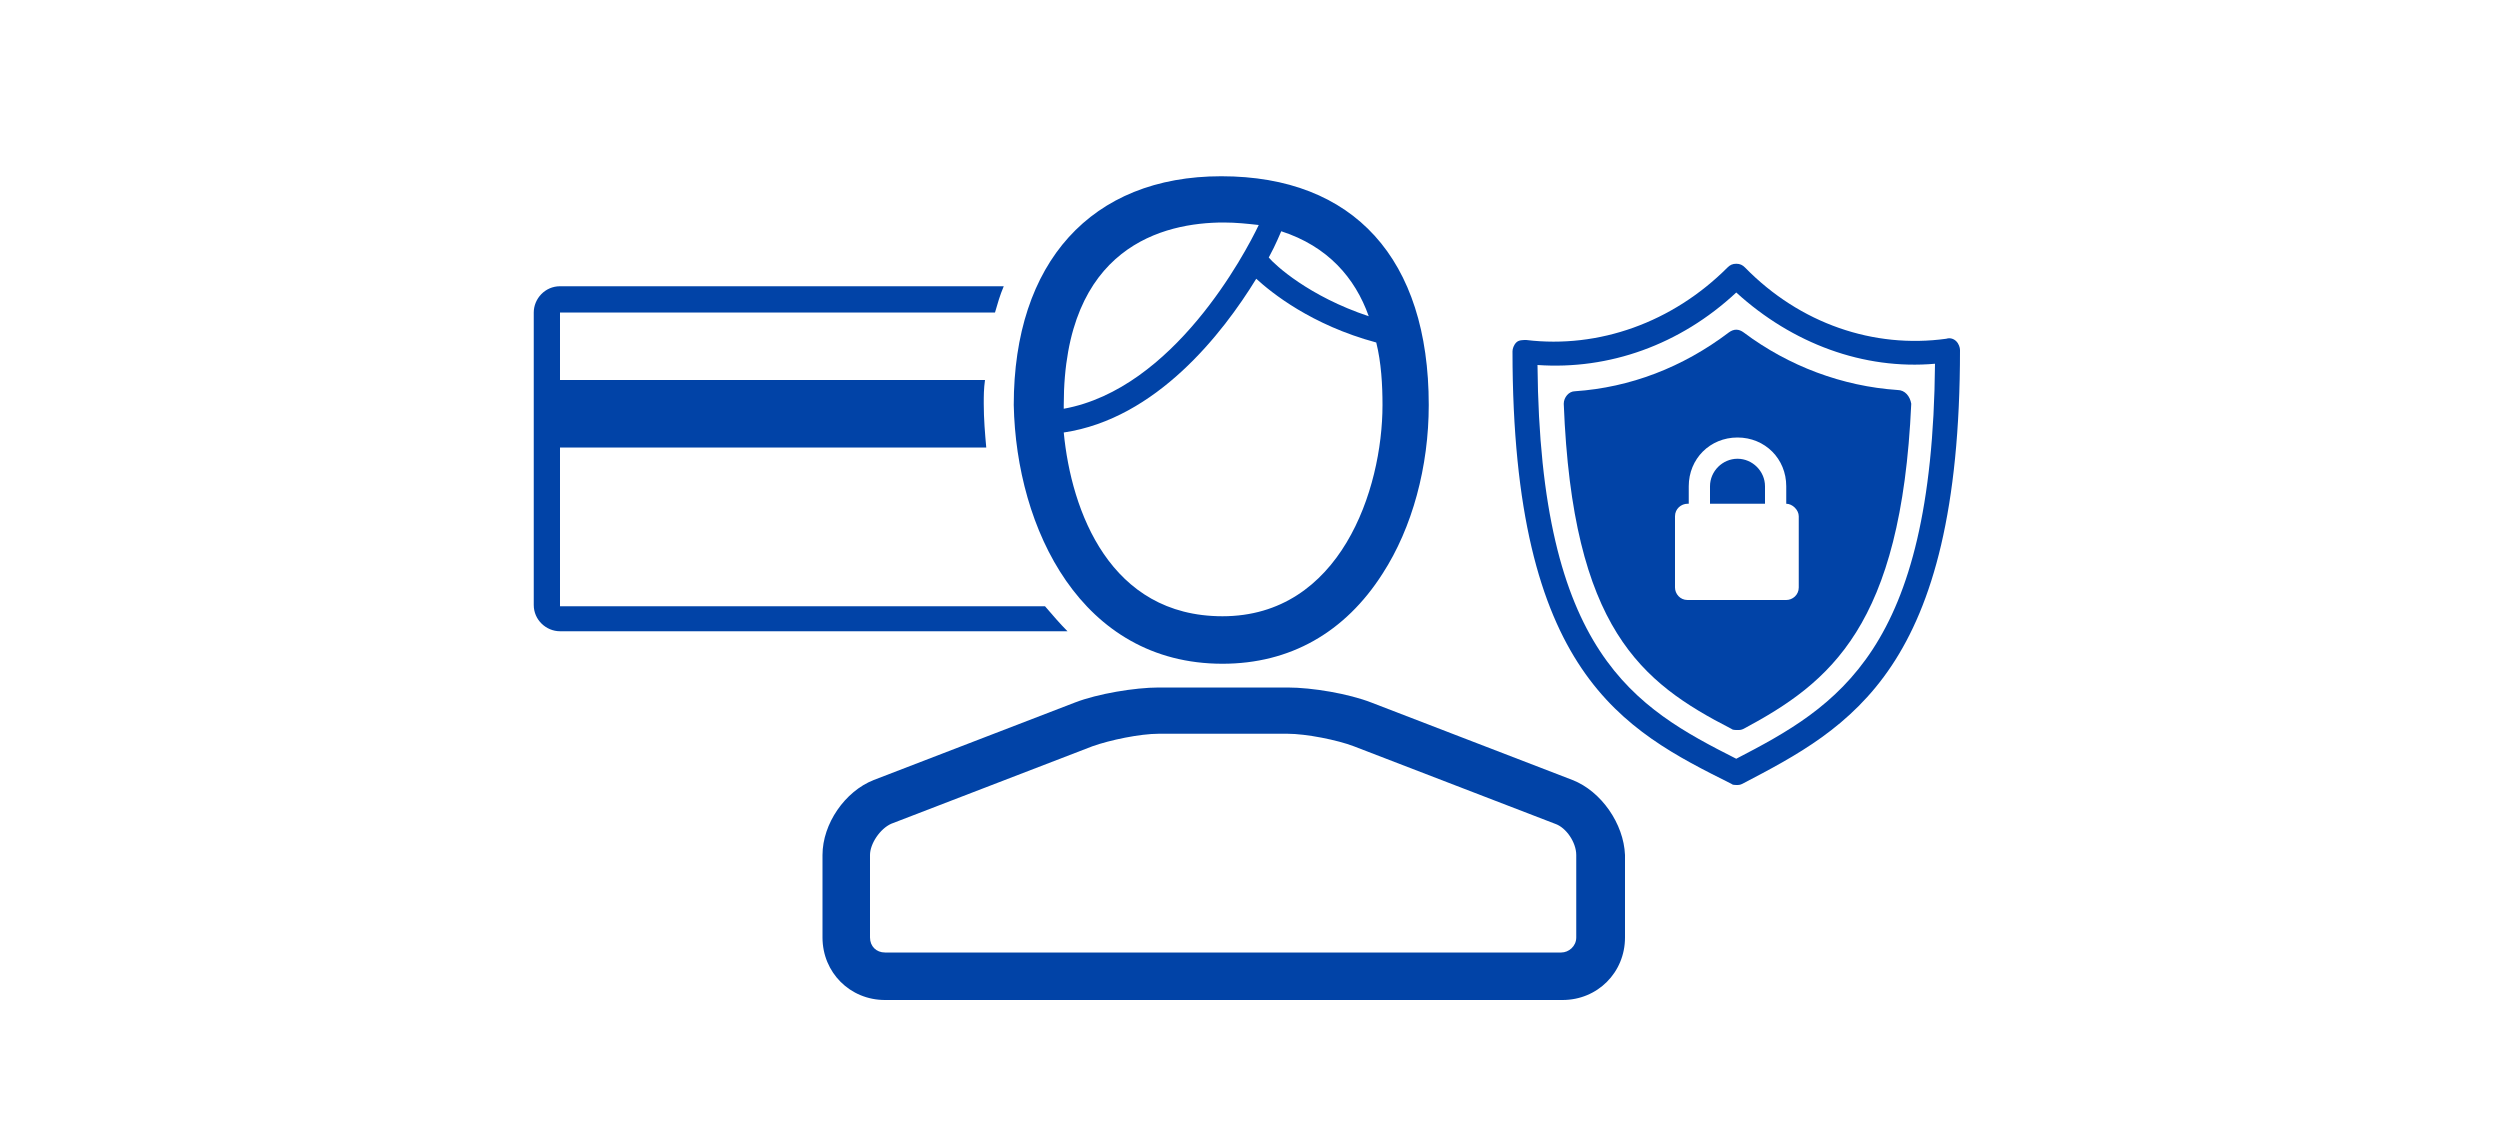
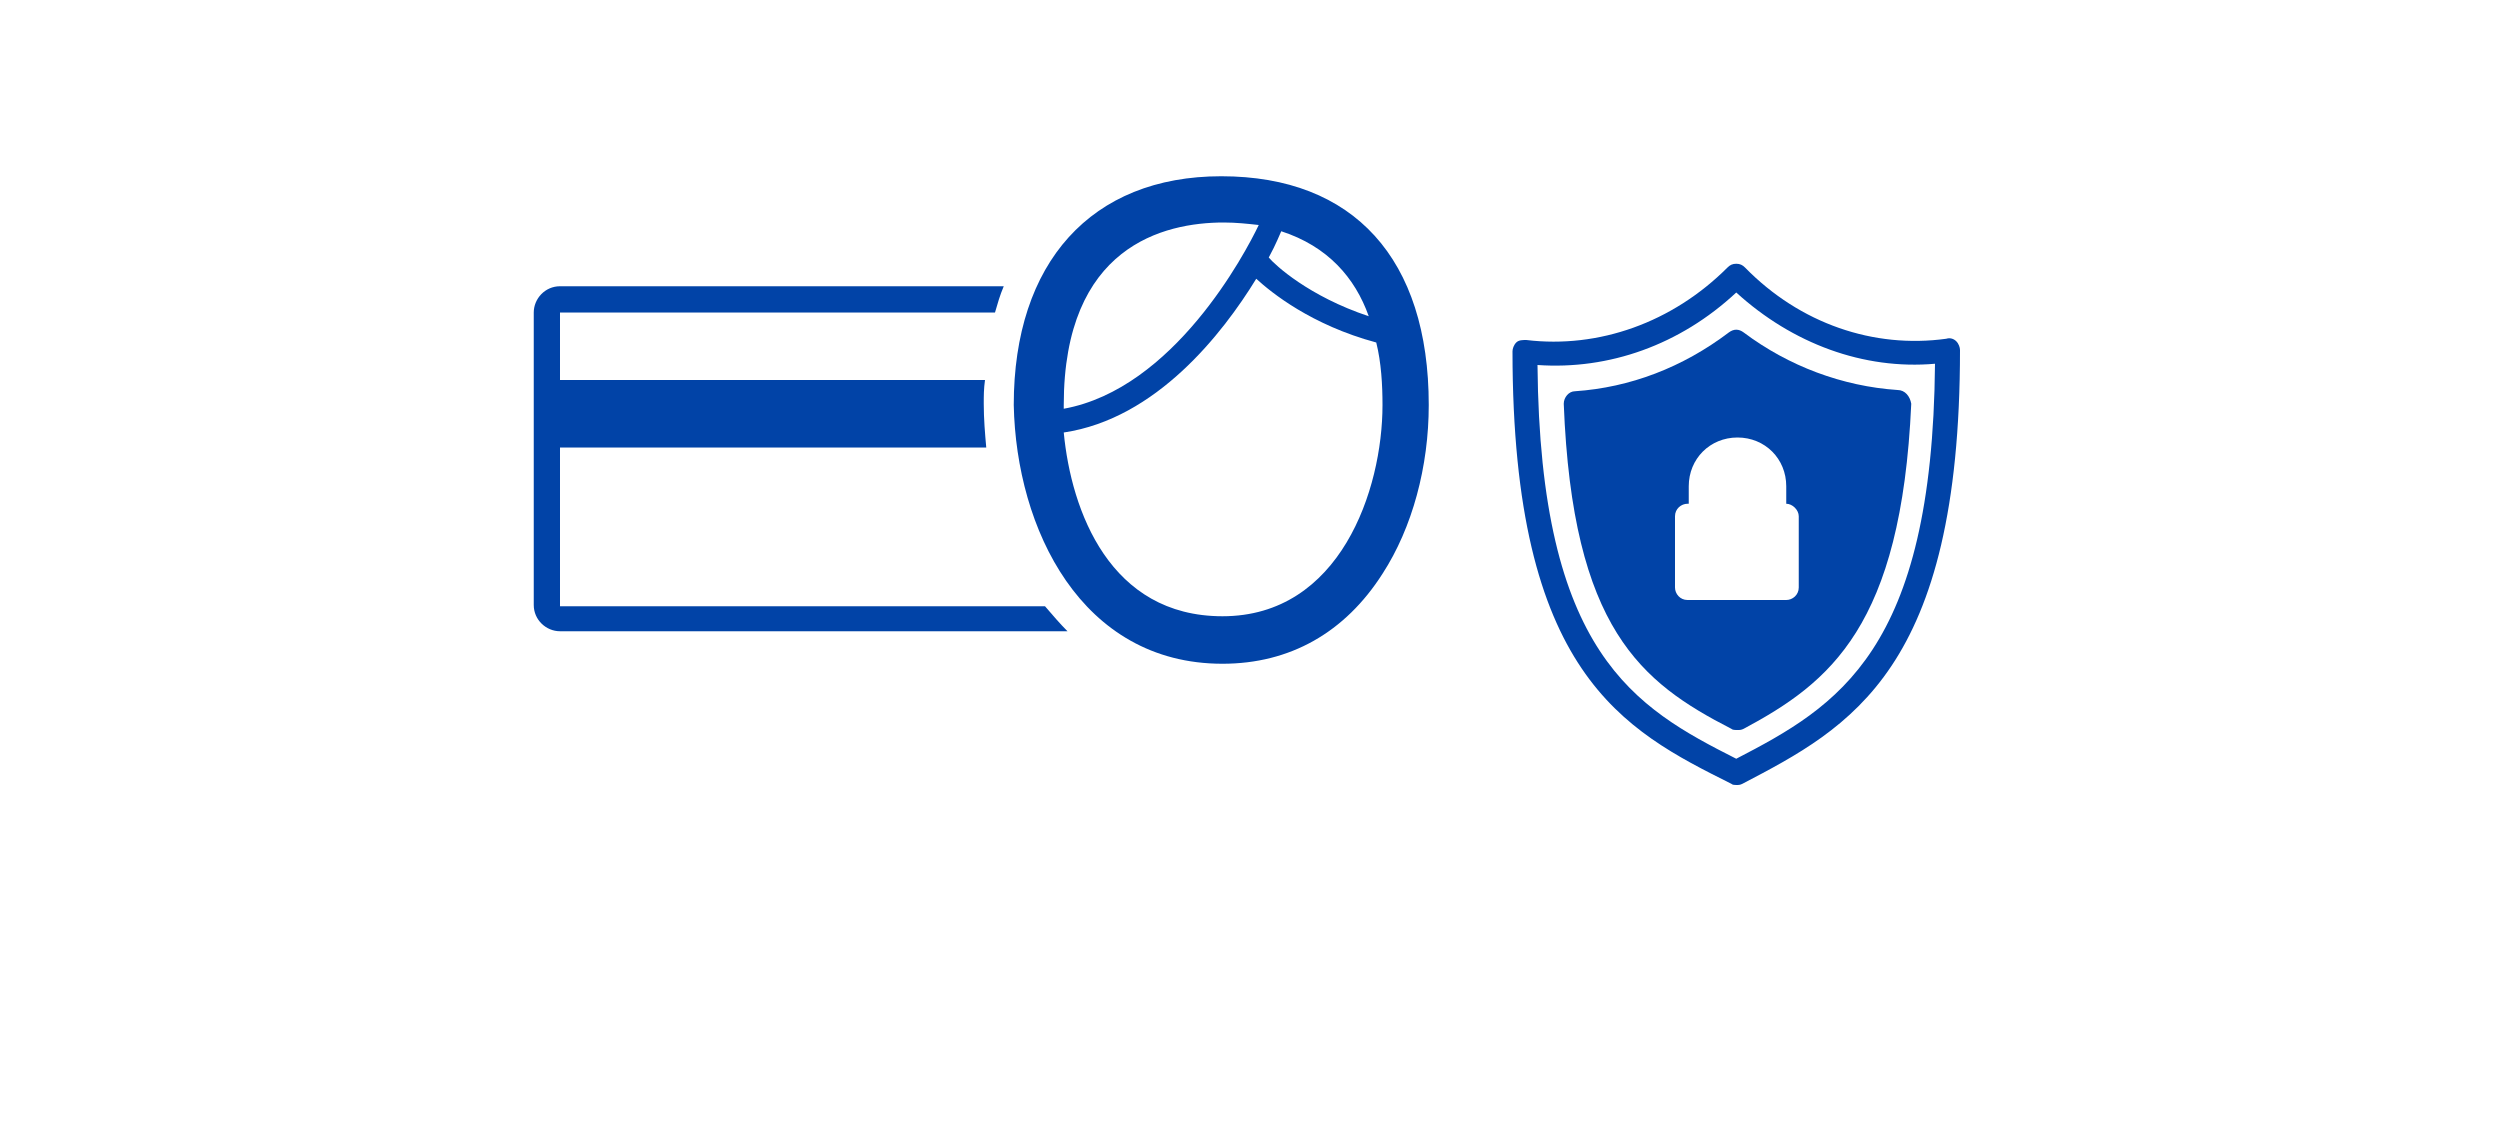
<svg xmlns="http://www.w3.org/2000/svg" version="1.1" id="security" x="0px" y="0px" viewBox="0 0 200 90" style="enable-background:new 0 0 200 90;" xml:space="preserve">
  <style type="text/css">
	.st0{fill:#0143A7;}
</style>
  <g>
-     <path class="st0" d="M125.8,62.4l-16.1-6.2c-1.8-0.7-4.7-1.2-6.7-1.2H92.7c-1.9,0-4.9,0.5-6.7,1.2l-16.1,6.2   c-2.3,0.9-4.1,3.5-4.1,6V75c0,2.8,2.2,5,5,5h54.2c2.8,0,5-2.2,5-5v-6.6C129.9,65.9,128.1,63.3,125.8,62.4z M126.1,75   c0,0.7-0.6,1.2-1.2,1.2H70.8c-0.7,0-1.2-0.5-1.2-1.2v-6.6c0-0.9,0.8-2.1,1.7-2.5l16.1-6.2c1.4-0.5,3.8-1,5.3-1H103   c1.5,0,4,0.5,5.3,1l16.1,6.2c0,0,0,0,0,0c0.9,0.3,1.7,1.5,1.7,2.5V75z" />
    <g>
      <path class="st0" d="M83.6,48.5H44.8V35.8h34.1c-0.1-1.1-0.2-2.3-0.2-3.5c0-0.6,0-1.2,0.1-1.9h-34V25h34.8    c0.2-0.7,0.4-1.4,0.7-2.1H44.8c-1.2,0-2.1,1-2.1,2.1v23.4c0,1.2,1,2.1,2.1,2.1h40.5c0,0,0.1,0,0.1,0    C84.8,49.9,84.2,49.2,83.6,48.5z" />
    </g>
    <path class="st0" d="M156.5,27.3c-0.2-0.2-0.5-0.3-0.8-0.2c-5.8,0.8-11.7-1.2-16.1-5.7c-0.2-0.2-0.4-0.3-0.7-0.3h0   c-0.3,0-0.5,0.1-0.7,0.3c-4.4,4.4-10.3,6.5-16.1,5.8c-0.3,0-0.6,0-0.8,0.2c-0.2,0.2-0.3,0.5-0.3,0.7c0,25.8,8.9,30.3,17.5,34.6   c0.1,0.1,0.3,0.1,0.4,0.1c0.2,0,0.3,0,0.5-0.1c8.6-4.5,17.4-9.1,17.4-34.7C156.8,27.8,156.7,27.5,156.5,27.3z M138.9,60.7   c-8.1-4.1-15.7-8.4-15.9-31.5c5.7,0.4,11.4-1.6,15.9-5.8c4.5,4.1,10.2,6.2,15.9,5.7C154.6,52.1,147,56.5,138.9,60.7z" />
-     <path class="st0" d="M139,36.7c-1.2,0-2.2,1-2.2,2.2v1.4h4.4v-1.4C141.2,37.7,140.2,36.7,139,36.7z" />
    <path class="st0" d="M151.8,31.2c-4.4-0.3-8.7-1.9-12.3-4.6c-0.4-0.3-0.8-0.3-1.2,0c-3.7,2.8-7.9,4.4-12.3,4.7   c-0.5,0-0.9,0.5-0.9,1c0.7,18,6.2,22.3,13.4,26c0.1,0.1,0.3,0.1,0.5,0.1c0.2,0,0.3,0,0.5-0.1c6.9-3.7,12.6-8.2,13.4-26   C152.8,31.7,152.4,31.2,151.8,31.2z M143.9,47c0,0.6-0.5,1-1,1H135c-0.6,0-1-0.5-1-1v-5.7c0-0.6,0.5-1,1-1h0.1v-1.4   c0-2.2,1.7-3.9,3.9-3.9c2.2,0,3.9,1.7,3.9,3.9v1.4h0c0.5,0,1,0.5,1,1V47z" />
    <path class="st0" d="M97.8,53.1c5.4,0,9.8-2.5,12.8-7.2c2.4-3.7,3.7-8.6,3.7-13.5c0-11.7-6-18.3-16.6-18.3   c-10.4,0-16.6,6.9-16.6,18.3C81.3,42.3,86.5,53.1,97.8,53.1z M102.5,18.5c3.7,1.2,5.9,3.7,7,6.8c-4.8-1.6-7.5-4.1-8-4.7   C102.1,19.5,102.4,18.7,102.5,18.5z M85.1,32.4c0-12.7,8-14.6,12.8-14.6c1,0,1.9,0.1,2.8,0.2c-1.1,2.3-6.8,13.1-15.6,14.7   C85.1,32.6,85.1,32.5,85.1,32.4z M100.5,22.3c1.2,1.1,4.4,3.7,9.6,5.1c0.4,1.6,0.5,3.4,0.5,5c0,6.8-3.4,16.9-12.8,16.9   c-9,0-12.1-8.4-12.7-14.7C92.5,33.5,97.8,26.7,100.5,22.3z" />
  </g>
</svg>